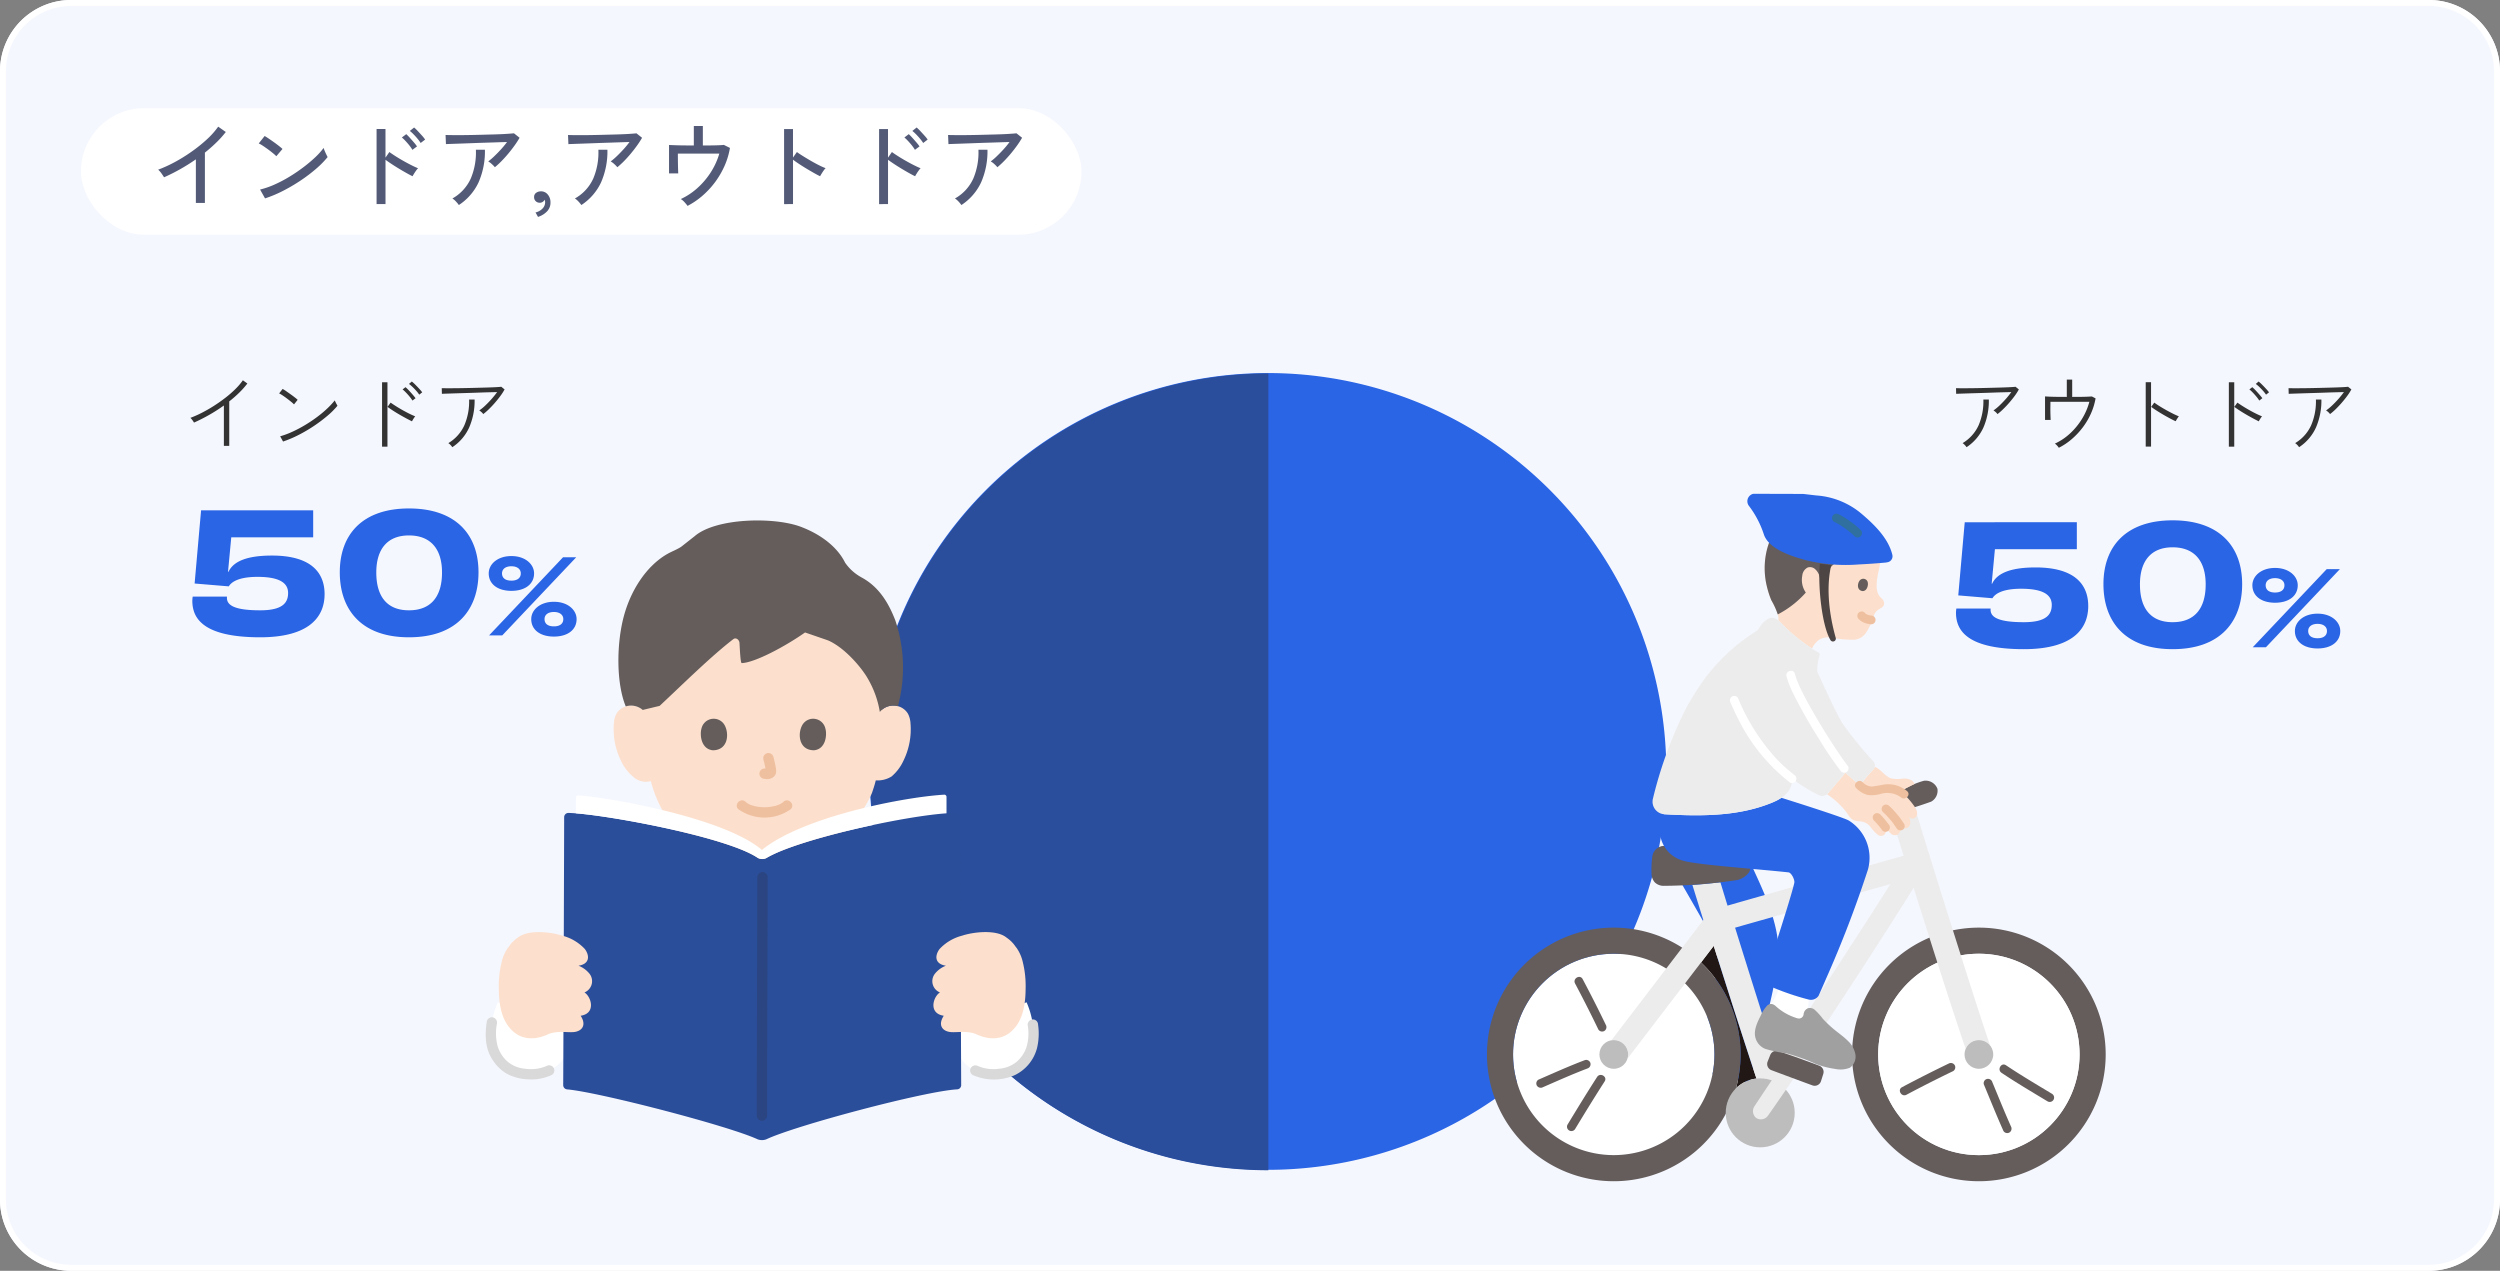
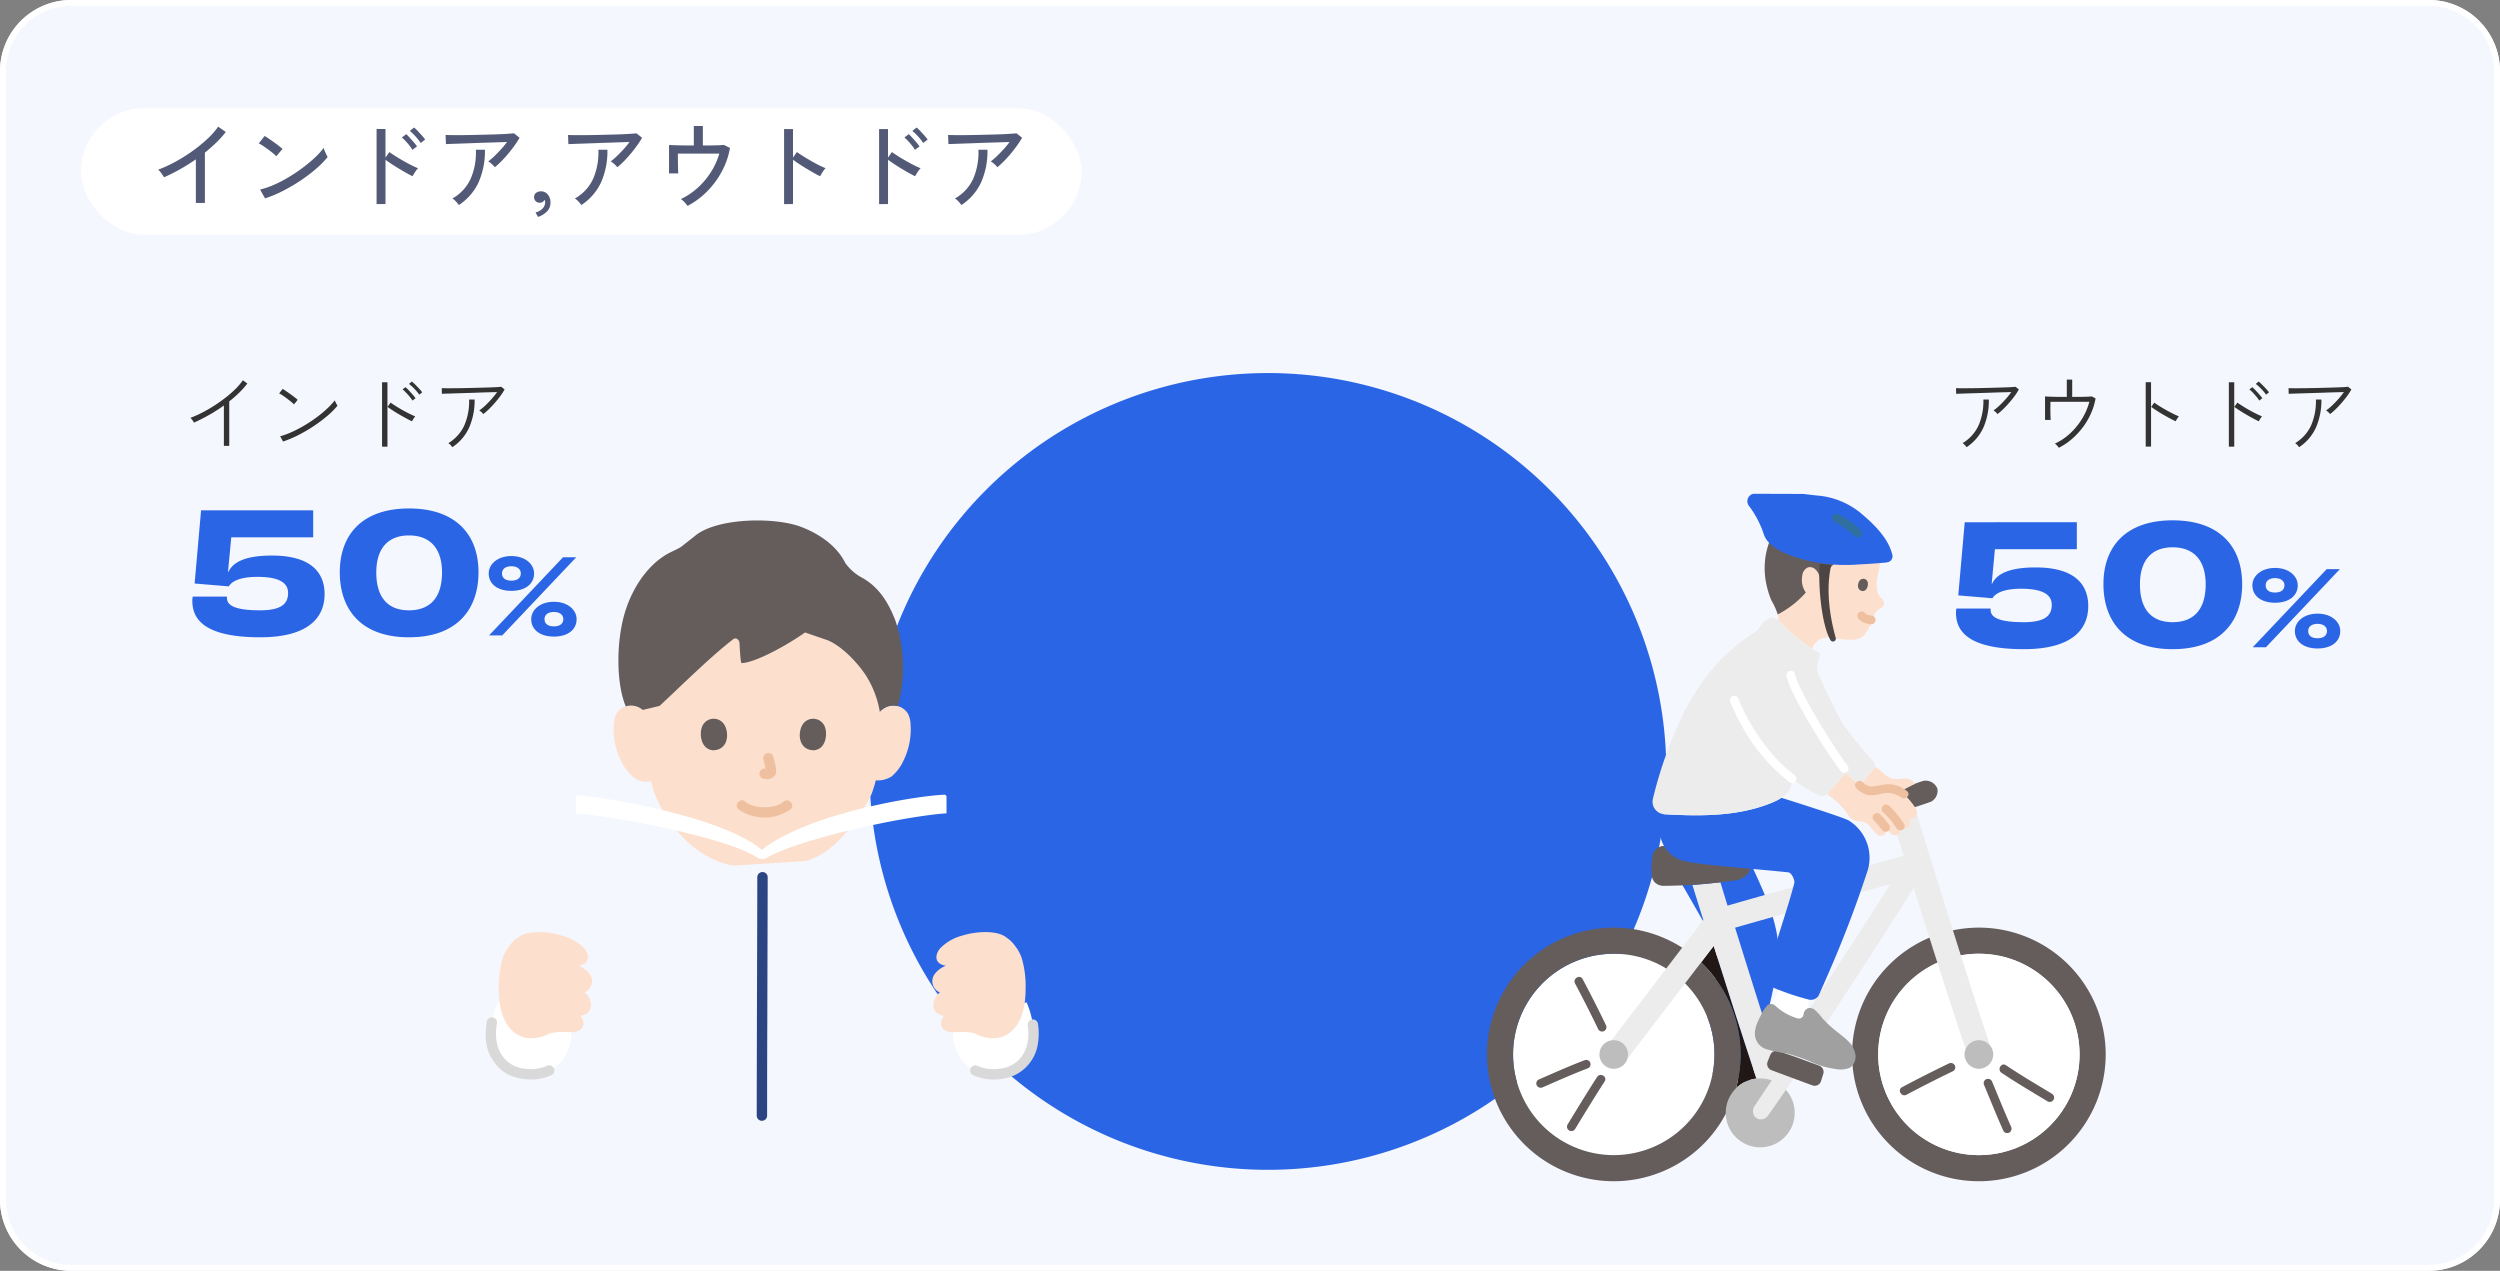
<svg xmlns="http://www.w3.org/2000/svg" width="421" height="214" viewBox="0 0 421 214">
  <rect x="0" y="0" width="421" height="214" fill="#808080" stroke="none" />
  <g transform="translate(-695 -1766)">
    <path d="M12,0H409a12,12,0,0,1,12,12V202a12,12,0,0,1-12,12H12A12,12,0,0,1,0,202V12A12,12,0,0,1,12,0Z" transform="translate(695 1766)" fill="#f5f7ff" />
    <path d="M12,1A11,11,0,0,0,1,12V202a11,11,0,0,0,11,11H409a11,11,0,0,0,11-11V12A11,11,0,0,0,409,1H12m0-1H409a12,12,0,0,1,12,12V202a12,12,0,0,1-12,12H12A12,12,0,0,1,0,202V12A12,12,0,0,1,12,0Z" transform="translate(695 1766)" fill="#fff" />
    <g transform="translate(442 731)">
      <g transform="translate(-99 -50)">
        <rect width="168.488" height="21.312" rx="10.656" transform="translate(365.632 1103.216)" fill="#fff" />
        <path d="M7.984.176V-7.168q-1.312.912-2.68,1.68T2.624-4.144q-.16-.272-.44-.664a3.216,3.216,0,0,0-.552-.616A22.2,22.2,0,0,0,4.448-6.712,27.519,27.519,0,0,0,7.32-8.5,24.706,24.706,0,0,0,9.872-10.56a13.182,13.182,0,0,0,1.872-2.112l1.28.9A16.592,16.592,0,0,1,11.432-10q-.9.88-1.928,1.7V.176ZM19.632-.592,18.8-2.08A13.957,13.957,0,0,0,21.184-2.9a22.311,22.311,0,0,0,2.472-1.288A27.655,27.655,0,0,0,26-5.768a24.032,24.032,0,0,0,2.024-1.688A12.116,12.116,0,0,0,29.5-9.088a4.522,4.522,0,0,0,.176.488q.128.312.272.608t.224.44a15.366,15.366,0,0,1-1.952,1.984,26.47,26.47,0,0,1-2.608,1.976,29.233,29.233,0,0,1-2.96,1.736A20.523,20.523,0,0,1,19.632-.592Zm1.9-7.1a5.907,5.907,0,0,0-.552-.5q-.376-.312-.824-.64t-.872-.608a5.175,5.175,0,0,0-.712-.408l.992-1.248q.288.16.712.448t.872.608q.448.32.832.624t.592.5ZM38.416.368v-12.64h1.5v4.816l.656-.944q.384.288,1,.68t1.32.792q.7.4,1.368.736t1.144.528a2.393,2.393,0,0,0-.32.376q-.192.264-.36.536t-.248.432q-.432-.208-1.032-.544T42.184-5.6q-.664-.4-1.256-.792t-1.008-.7V.368ZM45.84-9.92a6.422,6.422,0,0,0-.528-.72q-.32-.384-.664-.736a6.4,6.4,0,0,0-.632-.576l.72-.576a6.575,6.575,0,0,1,.616.592q.36.384.712.776a5.631,5.631,0,0,1,.528.664ZM44.448-8.768a5.853,5.853,0,0,0-.5-.728q-.312-.392-.648-.752a7.013,7.013,0,0,0-.624-.6l.736-.56a7.071,7.071,0,0,1,.592.6q.352.392.7.792a6.531,6.531,0,0,1,.52.672ZM58.336-5.84a4.518,4.518,0,0,0-.512-.528,3.121,3.121,0,0,0-.608-.448,10.67,10.67,0,0,0,1.048-.9q.568-.544,1.128-1.16a14.593,14.593,0,0,0,.992-1.208q-.688.016-1.624.048t-1.984.064q-1.048.032-2.088.072t-1.96.072l-1.608.056q-.688.024-1.024.04l-.064-1.536q.48.016,1.4.024t2.08-.008q1.16-.016,2.392-.048l2.368-.064q1.136-.032,2.008-.088t1.272-.1l.944.752a15.04,15.04,0,0,1-.832,1.288q-.5.7-1.072,1.384t-1.16,1.28A13.684,13.684,0,0,1,58.336-5.84ZM52.272.528a4.9,4.9,0,0,0-.48-.584,2.987,2.987,0,0,0-.608-.52,7.282,7.282,0,0,0,3.1-3.376,11.254,11.254,0,0,0,.856-4.832h1.52a12.97,12.97,0,0,1-1.072,5.5A9.217,9.217,0,0,1,52.272.528Zm13.328,2-.416-.752a2.343,2.343,0,0,0,1.184-.664A1.5,1.5,0,0,0,66.8.08a1.158,1.158,0,0,0-.08-.448A.925.925,0,0,1,66.384,0a.872.872,0,0,1-.48.144.972.972,0,0,1-.68-.256.906.906,0,0,1-.28-.7.83.83,0,0,1,.32-.7,1.3,1.3,0,0,1,.768-.264,1.433,1.433,0,0,1,1.184.5A2,2,0,0,1,67.7.112,2.083,2.083,0,0,1,67.12,1.6,3.671,3.671,0,0,1,65.6,2.528ZM78.96-5.84a4.518,4.518,0,0,0-.512-.528,3.121,3.121,0,0,0-.608-.448,10.671,10.671,0,0,0,1.048-.9q.568-.544,1.128-1.16a14.593,14.593,0,0,0,.992-1.208q-.688.016-1.624.048T77.4-9.968q-1.048.032-2.088.072t-1.96.072l-1.608.056q-.688.024-1.024.04l-.064-1.536q.48.016,1.4.024t2.08-.008q1.16-.016,2.392-.048L78.9-11.36q1.136-.032,2.008-.088t1.272-.1l.944.752a15.041,15.041,0,0,1-.832,1.288q-.5.7-1.072,1.384t-1.16,1.28A13.685,13.685,0,0,1,78.96-5.84ZM72.9.528a4.9,4.9,0,0,0-.48-.584,2.987,2.987,0,0,0-.608-.52,7.282,7.282,0,0,0,3.1-3.376,11.254,11.254,0,0,0,.856-4.832h1.52a12.97,12.97,0,0,1-1.072,5.5A9.217,9.217,0,0,1,72.9.528ZM90.784.672a6.71,6.71,0,0,0-.512-.624,2.693,2.693,0,0,0-.624-.528,11.238,11.238,0,0,0,2.808-1.864A12.9,12.9,0,0,0,94.7-4.992a12.047,12.047,0,0,0,1.432-3.136H89.152q0,.528.008,1.208t.024,1.272q.016.592.032.848H87.664V-9.584l1.04.04q.656.024,1.464.032T91.84-9.5v-3.28h1.52V-9.5q1.184,0,2.16-.024T96.9-9.6l1.024.512a12.644,12.644,0,0,1-.928,3.064,14.331,14.331,0,0,1-1.608,2.736,14.185,14.185,0,0,1-2.128,2.28A12.974,12.974,0,0,1,90.784.672Zm16.256-.3v-12.64h1.5v4.8L109.2-8.4q.384.288,1,.672t1.32.792q.7.408,1.368.744a11,11,0,0,0,1.144.512,2.289,2.289,0,0,0-.32.384q-.192.272-.36.544t-.248.432q-.432-.208-1.04-.552t-1.272-.744q-.664-.4-1.256-.792t-.992-.7V.368Zm16,0v-12.64h1.5v4.816L125.2-8.4q.384.288,1,.68t1.32.792q.7.4,1.368.736t1.144.528a2.394,2.394,0,0,0-.32.376q-.192.264-.36.536t-.248.432q-.432-.208-1.032-.544T126.808-5.6q-.664-.4-1.256-.792t-1.008-.7V.368ZM130.464-9.92a6.422,6.422,0,0,0-.528-.72q-.32-.384-.664-.736a6.4,6.4,0,0,0-.632-.576l.72-.576a6.575,6.575,0,0,1,.616.592q.36.384.712.776a5.631,5.631,0,0,1,.528.664Zm-1.392,1.152a5.853,5.853,0,0,0-.5-.728q-.312-.392-.648-.752a7.013,7.013,0,0,0-.624-.6l.736-.56a7.07,7.07,0,0,1,.592.6q.352.392.7.792a6.531,6.531,0,0,1,.52.672ZM142.96-5.84a4.517,4.517,0,0,0-.512-.528,3.121,3.121,0,0,0-.608-.448,10.672,10.672,0,0,0,1.048-.9q.568-.544,1.128-1.16a14.6,14.6,0,0,0,.992-1.208q-.688.016-1.624.048t-1.984.064q-1.048.032-2.088.072t-1.96.072l-1.608.056q-.688.024-1.024.04l-.064-1.536q.48.016,1.4.024t2.08-.008q1.16-.016,2.392-.048l2.368-.064q1.136-.032,2.008-.088t1.272-.1l.944.752a15.037,15.037,0,0,1-.832,1.288q-.5.7-1.072,1.384t-1.16,1.28A13.688,13.688,0,0,1,142.96-5.84ZM136.9.528a4.9,4.9,0,0,0-.48-.584,2.987,2.987,0,0,0-.608-.52,7.282,7.282,0,0,0,3.1-3.376,11.254,11.254,0,0,0,.856-4.832h1.52a12.97,12.97,0,0,1-1.072,5.5A9.217,9.217,0,0,1,136.9.528Z" transform="translate(377 1119)" fill="#525a77" />
      </g>
    </g>
    <path d="M63.684,0A67.088,67.088,0,1,1-3.4,67.089,67.088,67.088,0,0,1,63.684,0Z" transform="translate(844.832 1828.823)" fill="#2a65e5" />
-     <path d="M0,67.089A67.089,67.089,0,0,1,67.089,0V134.176A67.088,67.088,0,0,1,0,67.089Z" transform="translate(841.5 1828.896)" fill="#2a4e9b" />
    <g transform="translate(387.5 960)">
      <path d="M7.2.084v-6.8a27.381,27.381,0,0,1-2.5,1.6Q3.4-4.382,2.17-3.836A3.714,3.714,0,0,0,1.9-4.249a2.577,2.577,0,0,0-.336-.385,17.9,17.9,0,0,0,1.925-.854Q4.508-6.006,5.516-6.65T7.455-8.015a18.4,18.4,0,0,0,1.687-1.47,10.582,10.582,0,0,0,1.26-1.477l.756.546A14.859,14.859,0,0,1,9.779-8.869,19.651,19.651,0,0,1,8.106-7.406V.084Zm9.968-.728-.49-.882a14.3,14.3,0,0,0,2.065-.77,21.545,21.545,0,0,0,2.121-1.12q1.05-.63,2-1.337a18.941,18.941,0,0,0,1.722-1.435,13.042,13.042,0,0,0,1.288-1.386q.028.07.119.266t.2.385a2.824,2.824,0,0,1,.133.259A13.146,13.146,0,0,1,24.626-4.97a24.649,24.649,0,0,1-2.282,1.715,25.062,25.062,0,0,1-2.583,1.512A19.077,19.077,0,0,1,17.164-.644ZM19.012-6.9a4.794,4.794,0,0,0-.462-.42q-.322-.266-.714-.56t-.749-.532a4.053,4.053,0,0,0-.581-.336l.588-.756a6.273,6.273,0,0,1,.6.378q.364.252.756.532t.714.532a5.506,5.506,0,0,1,.462.392ZM33.838.224v-10.85h.91V.224Zm5.04-4.27q-.406-.2-.966-.5T36.75-5.194q-.6-.35-1.127-.693t-.861-.595L35.28-7.2q.35.252.868.581t1.113.665q.595.336,1.162.616t1,.448a1.841,1.841,0,0,0-.175.231q-.119.175-.224.35T38.878-4.046Zm.084-3.5a6.084,6.084,0,0,0-.476-.651q-.294-.357-.609-.686a5.8,5.8,0,0,0-.581-.539l.49-.378a6.408,6.408,0,0,1,.567.546q.329.35.644.714t.483.6ZM40.1-8.54a5.607,5.607,0,0,0-.49-.63q-.308-.35-.637-.665a6.214,6.214,0,0,0-.6-.511l.476-.406a6.167,6.167,0,0,1,.581.525q.343.343.672.7a6.262,6.262,0,0,1,.5.595Zm10.78,3.276a1.7,1.7,0,0,0-.3-.336,2.339,2.339,0,0,0-.371-.28,8.211,8.211,0,0,0,1.029-.847q.553-.525,1.078-1.12a13.821,13.821,0,0,0,.9-1.127l-1.365.035q-.819.021-1.771.056T48.16-8.82l-1.834.056-1.5.049q-.63.021-.91.035l-.028-.952q.392.014,1.19.014t1.827-.014q1.029-.014,2.128-.042l2.1-.056q1-.028,1.743-.063t1.036-.077l.56.448a8.776,8.776,0,0,1-.693,1.085q-.427.581-.931,1.162T51.835-6.1A10.028,10.028,0,0,1,50.876-5.264ZM45.668.308a2.585,2.585,0,0,0-.287-.357A2.037,2.037,0,0,0,45-.378a6.751,6.751,0,0,0,2.7-3.01,10.232,10.232,0,0,0,.8-4.326h.924A11.29,11.29,0,0,1,48.5-2.989,7.844,7.844,0,0,1,45.668.308Z" transform="translate(338 881)" fill="#333" />
      <path d="M13.312.32c8.16,0,10.848-3.36,10.848-7.264,0-3.52-2.144-6.5-8.864-6.5-4.32,0-6.528,1.024-7.328,2.752L7.9-10.72l.544-5.792H22.24v-4.544H3.36L2.272-8.736l5.76.48c.352-.608,1.44-1.6,4.832-1.6,3.872,0,5.152,1.12,5.152,2.72,0,1.76-1.088,2.912-4.7,2.912-4.192,0-5.6-.8-5.6-2.08v-.224H1.952a4.793,4.793,0,0,0-.064.7C1.888-3.008,3.52.32,13.312.32Zm25.056,0C46.592.32,50.08-4.512,50.08-10.624c0-6.432-3.9-10.752-11.712-10.752-7.776,0-11.648,4.32-11.648,10.752C26.72-4.512,30.176.32,38.368.32Zm0-4.544c-3.776,0-5.5-2.432-5.5-6.368,0-4,1.92-6.24,5.5-6.24,3.616,0,5.568,2.24,5.568,6.24C43.936-6.656,42.176-4.224,38.368-4.224ZM55.62-7.5c2.34,0,3.82-1.16,3.82-2.94,0-1.52-1.46-2.92-3.82-2.92-2.38,0-3.82,1.4-3.82,2.92C51.8-8.66,53.28-7.5,55.62-7.5ZM51.86,0h2.22L66.54-13.16H64.32Zm3.76-9.22c-1.06,0-1.58-.48-1.58-1.22,0-.72.58-1.2,1.58-1.2.98,0,1.58.48,1.58,1.2C57.2-9.7,56.66-9.22,55.62-9.22ZM62.78.2C65.12.2,66.6-.96,66.6-2.74c0-1.52-1.46-2.92-3.82-2.92-2.38,0-3.82,1.4-3.82,2.92C58.96-.96,60.44.2,62.78.2Zm0-1.72c-1.06,0-1.58-.48-1.58-1.22,0-.72.58-1.2,1.58-1.2.98,0,1.58.48,1.58,1.2C64.36-2,63.82-1.52,62.78-1.52Z" transform="translate(338 913)" fill="#2a65e5" />
    </g>
    <g transform="translate(684.5 960)">
      <path d="M8.876-5.264a1.7,1.7,0,0,0-.3-.336A2.339,2.339,0,0,0,8.2-5.88a8.211,8.211,0,0,0,1.029-.847q.553-.525,1.078-1.12a13.82,13.82,0,0,0,.9-1.127l-1.365.035q-.819.021-1.771.056T6.16-8.82l-1.834.056-1.5.049q-.63.021-.91.035L1.89-9.632q.392.014,1.19.014t1.827-.014q1.029-.014,2.128-.042l2.1-.056q1-.028,1.743-.063t1.036-.077l.56.448a8.776,8.776,0,0,1-.693,1.085q-.427.581-.931,1.162T9.835-6.1A10.029,10.029,0,0,1,8.876-5.264ZM3.668.308a2.585,2.585,0,0,0-.287-.357A2.037,2.037,0,0,0,3-.378a6.751,6.751,0,0,0,2.7-3.01,10.232,10.232,0,0,0,.8-4.326H7.42A11.29,11.29,0,0,1,6.5-2.989,7.844,7.844,0,0,1,3.668.308Zm15.54.1a2.938,2.938,0,0,0-.294-.371,1.791,1.791,0,0,0-.378-.329A9.663,9.663,0,0,0,21.1-2.009a11.413,11.413,0,0,0,2.016-2.464,10.777,10.777,0,0,0,1.232-2.863H17.794q0,.322-.007.763t0,.9q.007.455.021.833t.028.56h-.952V-8.246q.336.028.9.049t1.288.028q.721.007,1.477.007v-2.912h.91v2.912q.756,0,1.428-.007T24.059-8.2q.5-.021.721-.035l.616.322a10.953,10.953,0,0,1-.8,2.59,11.866,11.866,0,0,1-1.386,2.331,12.612,12.612,0,0,1-1.841,1.953A10.651,10.651,0,0,1,19.208.406Zm14.63-.2V-10.64h.9V.21Zm5.04-4.27q-.406-.182-.966-.483T36.75-5.194q-.6-.35-1.127-.693t-.861-.595L35.28-7.2q.336.252.861.581t1.113.658q.588.329,1.162.616t1.008.455a1.841,1.841,0,0,0-.175.231q-.119.175-.224.35ZM47.838.224v-10.85h.91V.224Zm5.04-4.27q-.406-.2-.966-.5T50.75-5.194q-.6-.35-1.127-.693t-.861-.595L49.28-7.2q.35.252.868.581t1.113.665q.595.336,1.162.616t1,.448a1.841,1.841,0,0,0-.175.231q-.119.175-.224.35T52.878-4.046Zm.084-3.5a6.084,6.084,0,0,0-.476-.651q-.294-.357-.609-.686a5.8,5.8,0,0,0-.581-.539l.49-.378a6.408,6.408,0,0,1,.567.546q.329.35.644.714t.483.6ZM54.1-8.54a5.607,5.607,0,0,0-.49-.63q-.308-.35-.637-.665a6.214,6.214,0,0,0-.6-.511l.476-.406a6.167,6.167,0,0,1,.581.525q.343.343.672.7a6.262,6.262,0,0,1,.5.595Zm10.78,3.276a1.7,1.7,0,0,0-.3-.336,2.339,2.339,0,0,0-.371-.28,8.212,8.212,0,0,0,1.029-.847q.553-.525,1.078-1.12a13.82,13.82,0,0,0,.9-1.127l-1.365.035q-.819.021-1.771.056T62.16-8.82l-1.834.056-1.5.049q-.63.021-.91.035l-.028-.952q.392.014,1.19.014t1.827-.014q1.029-.014,2.128-.042l2.1-.056q1-.028,1.743-.063t1.036-.077l.56.448a8.775,8.775,0,0,1-.693,1.085q-.427.581-.931,1.162T65.835-6.1A10.029,10.029,0,0,1,64.876-5.264ZM59.668.308a2.585,2.585,0,0,0-.287-.357A2.037,2.037,0,0,0,59-.378a6.751,6.751,0,0,0,2.7-3.01,10.232,10.232,0,0,0,.8-4.326h.924A11.29,11.29,0,0,1,62.5-2.989,7.844,7.844,0,0,1,59.668.308Z" transform="translate(338 881)" fill="#333" />
      <path d="M13.312.32c8.16,0,10.848-3.36,10.848-7.264,0-3.52-2.144-6.5-8.864-6.5-4.32,0-6.528,1.024-7.328,2.752L7.9-10.72l.544-5.792H22.24v-4.544H3.36L2.272-8.736l5.76.48c.352-.608,1.44-1.6,4.832-1.6,3.872,0,5.152,1.12,5.152,2.72,0,1.76-1.088,2.912-4.7,2.912-4.192,0-5.6-.8-5.6-2.08v-.224H1.952a4.793,4.793,0,0,0-.064.7C1.888-3.008,3.52.32,13.312.32Zm25.056,0C46.592.32,50.08-4.512,50.08-10.624c0-6.432-3.9-10.752-11.712-10.752-7.776,0-11.648,4.32-11.648,10.752C26.72-4.512,30.176.32,38.368.32Zm0-4.544c-3.776,0-5.5-2.432-5.5-6.368,0-4,1.92-6.24,5.5-6.24,3.616,0,5.568,2.24,5.568,6.24C43.936-6.656,42.176-4.224,38.368-4.224ZM55.62-7.5c2.34,0,3.82-1.16,3.82-2.94,0-1.52-1.46-2.92-3.82-2.92-2.38,0-3.82,1.4-3.82,2.92C51.8-8.66,53.28-7.5,55.62-7.5ZM51.86,0h2.22L66.54-13.16H64.32Zm3.76-9.22c-1.06,0-1.58-.48-1.58-1.22,0-.72.58-1.2,1.58-1.2.98,0,1.58.48,1.58,1.2C57.2-9.7,56.66-9.22,55.62-9.22ZM62.78.2C65.12.2,66.6-.96,66.6-2.74c0-1.52-1.46-2.92-3.82-2.92-2.38,0-3.82,1.4-3.82,2.92C58.96-.96,60.44.2,62.78.2Zm0-1.72c-1.06,0-1.58-.48-1.58-1.22,0-.72.58-1.2,1.58-1.2.98,0,1.58.48,1.58,1.2C64.36-2,63.82-1.52,62.78-1.52Z" transform="translate(338 915)" fill="#2a65e5" />
    </g>
    <g transform="translate(776.796 1853.646)">
      <g transform="translate(-0.001 -0.001)">
        <path d="M104.227,55.941a3,3,0,0,1,2.4-.7,2.829,2.829,0,0,1,2.034,1.352,4.017,4.017,0,0,1,.419,1.611,12,12,0,0,1-1.221,6.357,7.619,7.619,0,0,1-1.972,2.588,4.467,4.467,0,0,1-2.656.654c-.212.889-.49,1.663-.615,2.042-.775,2.1-5.593,10.283-11.3,11.552l-11.946.766c-3.753-.532-7.2-2.922-10.042-6.326a20.556,20.556,0,0,1-3.976-7.909l-.224.056a3.18,3.18,0,0,1-2.805-.835,7.625,7.625,0,0,1-1.972-2.588,12,12,0,0,1-1.223-6.36,4,4,0,0,1,.419-1.61,2.831,2.831,0,0,1,2.036-1.353,3,3,0,0,1,2.4.7s-.019-18.123,19.963-18.123c22.142,0,20.281,18.122,20.281,18.122Z" transform="translate(-37.546 -24.033)" fill="#fce0cd" />
        <path d="M102.313,9.63c3.088,1.693,4.613,4.626,5.608,7.171a25.057,25.057,0,0,1,.581,13.96l-.133.517a2.776,2.776,0,0,0-.332-.07,2.928,2.928,0,0,0-2.714,1.04,16.43,16.43,0,0,0-2.167-5.856c-1.036-1.731-3.794-5.013-6.585-6.206l-3.845-1.327c-3.12,2.221-8.433,5.1-10.666,5.161-.2.006-.3-2.07-.372-3.385-.029-.561-.607-.977-1.026-.657-3.755,2.868-8.878,7.948-12.422,11.245l-2.85.685a3,3,0,0,0-2.4-.7,2.758,2.758,0,0,0-.455.108c-1.618-3.928-1.564-10.535-.335-15.147,1.144-4.3,3.728-8.476,7.382-10.554.679-.386,1.661-.756,2.307-1.2l2.24-1.762C77.719-.45,87.568-.634,92.057,1.08,95.524,2.4,98.21,4.54,99.482,7.124h0a8.009,8.009,0,0,0,2.674,2.418l.157.088Z" transform="translate(-38.953 0.001)" fill="#645d5c" />
        <g transform="translate(36.222 33.395)">
          <path d="M116.22,130.772a7.6,7.6,0,0,0,8.838,0c.806-.789-.432-2.026-1.237-1.237-.036.036-.221.192-.116.109s-.14.094-.2.128c-.1.061-.2.116-.3.168-.069.035-.14.068-.211.1.117-.051-.015,0-.066.023a6.691,6.691,0,0,1-2.291.378,6.534,6.534,0,0,1-2.251-.363c-.007,0-.264-.107-.107-.038-.06-.026-.118-.054-.177-.082-.115-.057-.227-.118-.336-.185-.084-.052-.162-.109-.243-.165.221.151-.014-.019-.067-.072-.805-.788-2.044.448-1.237,1.237h0Z" transform="translate(-109.91 -115.549)" fill="#efc0a0" />
          <path d="M127.114,108.534a18.146,18.146,0,0,1,.428,1.957l-.031-.233a1.2,1.2,0,0,1,.007.27l.031-.233a.664.664,0,0,1-.03.121l.088-.209a.45.45,0,0,1-.043.078l.137-.177a.417.417,0,0,1-.064.063l.177-.137a1.259,1.259,0,0,1-.155.082l.209-.088a1.125,1.125,0,0,1-.261.076l.233-.031a1.043,1.043,0,0,1-.245,0l.233.031c-.093-.013-.183-.035-.276-.048a.968.968,0,0,0-.674.088.875.875,0,0,0-.314,1.2.838.838,0,0,0,.523.4c.2.027.392.078.595.087a1.878,1.878,0,0,0,.862-.2,1.216,1.216,0,0,0,.682-.8,2.071,2.071,0,0,0-.009-.881c-.106-.631-.252-1.255-.414-1.874a.875.875,0,1,0-1.687.465h0Z" transform="translate(-116.575 -101.658)" fill="#efc0a0" />
          <path d="M99.491,93.206c-.327,1.062-.114,3.505,1.9,3.713,2.659-.016,2.8-2.97,1.906-4.359A2.106,2.106,0,0,0,99.491,93.206Z" transform="translate(-99.366 -91.61)" fill="#645d5c" />
          <path d="M149.381,93.206c.327,1.062.114,3.505-1.9,3.713-2.659-.016-2.8-2.97-1.906-4.359A2.106,2.106,0,0,1,149.381,93.206Z" transform="translate(-128.417 -91.61)" fill="#645d5c" />
        </g>
        <path d="M15.8,227.538c.5,1.6-1.114,4.632-1.942,5.352a6.541,6.541,0,0,1-4.55,1.805,6.649,6.649,0,0,1-5.166-1.874A6.575,6.575,0,0,1,2.309,228.5,14.148,14.148,0,0,1,3.5,222.575l12.3,4.963Z" transform="translate(-1.456 -141.439)" fill="#fff" />
        <path d="M10.241,237.726a6.673,6.673,0,0,1-3.673.451,5.158,5.158,0,0,1-3.129-1.408,5.762,5.762,0,0,1-1.433-2.377,8.588,8.588,0,0,1-.127-3.762.9.9,0,0,0-.611-1.076.881.881,0,0,0-1.076.611c-.35,2.228-.332,4.635.993,6.571a7.088,7.088,0,0,0,2.349,2.29,8.3,8.3,0,0,0,3.425.938,8.229,8.229,0,0,0,4.165-.727.883.883,0,0,0,.314-1.2.894.894,0,0,0-1.2-.314h0Z" transform="translate(0.001 -145.857)" fill="#d9d9d9" />
        <path d="M228.237,222.575a14.148,14.148,0,0,1,1.187,5.923,6.573,6.573,0,0,1-1.832,4.323,6.649,6.649,0,0,1-5.166,1.874,6.542,6.542,0,0,1-4.55-1.805c-.829-.719-2.442-3.755-1.942-5.352l12.3-4.963Z" transform="translate(-137.159 -141.439)" fill="#fff" />
        <path d="M224.244,239.87a8.76,8.76,0,0,0,7.032.039,7.013,7.013,0,0,0,3.814-4.663,10.593,10.593,0,0,0,.12-4.1.88.88,0,0,0-1.076-.611.9.9,0,0,0-.611,1.076,8.081,8.081,0,0,1-.231,3.574,5.757,5.757,0,0,1-1.477,2.3,5.219,5.219,0,0,1-3.035,1.312,6.682,6.682,0,0,1-3.651-.441.9.9,0,0,0-1.2.314.883.883,0,0,0,.314,1.2Z" transform="translate(-142.229 -146.479)" fill="#d9d9d9" />
        <g transform="translate(13.048 46.178)">
-           <path d="M68.508,142.649c-5.318-3.566-26.288-7.412-31.821-7.537a.715.715,0,0,0-.733.715c-.012,6.588-.123,38.745-.161,45.126a.723.723,0,0,0,.649.714c5.2.432,27.121,6.11,32.076,8.4a2.027,2.027,0,0,0,1.507-.005c4.941-2.329,26.716-8.117,32.126-8.4a.716.716,0,0,0,.665-.712c-.038-6.4-.148-38.566-.161-45.13a.7.7,0,0,0-.7-.7c-6.288-.046-26.342,4.234-31.94,7.583a1.542,1.542,0,0,1-1.509-.05Z" transform="translate(-35.793 -132.037)" fill="#2b4e9b" />
          <path d="M42.026,126.805c4.309.218,24.41,3.607,30.935,9.177,6.948-5.621,23.841-8.9,30.684-9.305a.372.372,0,0,1,.4.372v2.766c-7.569.525-25.144,4.424-30.323,7.525a1.512,1.512,0,0,1-1.489-.039c-4.954-3.343-23.7-6.937-30.609-7.482V129.8c0-.762.011-2.011.017-2.633a.368.368,0,0,1,.389-.363Z" transform="translate(-39.496 -126.676)" fill="#fff" />
          <path d="M125.288,163.347c0,4.574-.019,9.149-.032,13.723q-.027,9.414-.052,18.828-.009,3.794-.012,7.588a.875.875,0,0,0,1.75,0q0-7.8.032-15.6.025-9.15.052-18.3.008-3.12.012-6.24a.875.875,0,0,0-1.75,0Z" transform="translate(-92.603 -149.442)" fill="#2a4581" />
        </g>
        <path d="M7.717,192.633a5.6,5.6,0,0,1,1.534-1.543c1.74-1.423,5.638-.944,7.482-.329a7.851,7.851,0,0,1,3.814,2.264c.786,1.085.859,2.483-1.081,2.8a4.355,4.355,0,0,1,1.918,1.435,2.038,2.038,0,0,1-.915,3.061c1.173.749,1.968,3.543-.644,3.926.905,1.393.425,2.387-.781,2.688-1.047.262-2.763-.254-4.526.35-2.2,1.081-4.2.961-5.625-.052-2.212-1.578-2.831-4.432-2.848-7.475a16.765,16.765,0,0,1,.46-4.493,6.905,6.905,0,0,1,1.024-2.394c.058-.072.12-.152.186-.236Z" transform="translate(-3.841 -120.841)" fill="#fce0cd" />
        <path d="M220.372,192.633a5.6,5.6,0,0,0-1.534-1.543c-1.74-1.423-5.638-.944-7.482-.329a7.851,7.851,0,0,0-3.814,2.264c-.786,1.085-.859,2.483,1.081,2.8a4.356,4.356,0,0,0-1.918,1.435,2.038,2.038,0,0,0,.915,3.061c-1.173.749-1.968,3.543.645,3.926-.905,1.393-.425,2.387.781,2.688,1.047.262,2.763-.254,4.526.35,2.2,1.081,4.2.961,5.625-.052,2.212-1.578,2.831-4.432,2.848-7.475a16.765,16.765,0,0,0-.46-4.493,6.905,6.905,0,0,0-1.024-2.394c-.058-.072-.12-.152-.186-.236Z" transform="translate(-131.128 -120.841)" fill="#fce0cd" />
      </g>
    </g>
    <g transform="translate(945.404 1849.161)">
      <path d="M193.872,194.84c2.307,5.251,5.694,11.4,5.225,17.285a68.087,68.087,0,0,1-1.984,9.925c-.808,3.449-1.693,6.88-2.613,10.3a.809.809,0,0,1-.976.615c-1.678-.439-6.011-1.385-7.686-1.751a.769.769,0,0,1-.614-.88c.859-4.036,3.942-15.347,3.634-18.523-.206-2.12-1.34-3.989-2.358-5.808-2.366-4.225-4.87-8.373-7.143-12.649" transform="translate(-150.055 -133.947)" fill="#2a65e5" />
      <path d="M194.307,250.209c2.585,8.139,4.712,14.749,6.424,19.89a5.787,5.787,0,0,0-3.45,1.64,21.38,21.38,0,0,0-5.885-21.194l2.133-2.792.779,2.456Z" transform="translate(-155.344 -171.631)" fill="#211715" />
      <ellipse cx="16.956" cy="16.956" rx="16.956" ry="16.956" transform="translate(4.397 77.449)" fill="#fff" />
      <path d="M221.468,237.76a21.354,21.354,0,1,1-21.354,21.354,21.354,21.354,0,0,1,21.354-21.354Zm0,38.31a16.956,16.956,0,1,0-16.956-16.956A16.956,16.956,0,0,0,221.468,276.07Z" transform="translate(-200.114 -164.709)" fill="#645d5c" />
      <path d="M277.658,273.6q-1.88-3.9-3.914-7.727c-.445-.838.827-1.584,1.274-.744q2.033,3.825,3.914,7.727a.757.757,0,0,1-.265,1.009.744.744,0,0,1-1.009-.265Z" transform="translate(-258.906 -183.411)" fill="#645d5c" />
      <path d="M280.576,319.6c-1.7,2.644-3.346,5.331-4.976,8.02a.738.738,0,0,1-1.274-.744c1.63-2.689,3.273-5.377,4.976-8.02.513-.8,1.789-.057,1.274.744Z" transform="translate(-260.756 -220.655)" fill="#645d5c" />
      <path d="M290.9,311.688c-2.529.959-5.009,2.071-7.488,3.151a.762.762,0,0,1-1.009-.265.743.743,0,0,1,.265-1.009c2.6-1.131,5.193-2.3,7.841-3.3a.743.743,0,0,1,.907.515.754.754,0,0,1-.515.907h0Z" transform="translate(-273.993 -214.913)" fill="#645d5c" />
      <path d="M21.354,237.76A21.354,21.354,0,1,1,0,259.114,21.354,21.354,0,0,1,21.354,237.76Zm0,38.31A16.956,16.956,0,1,0,4.4,259.114,16.956,16.956,0,0,0,21.354,276.07Z" transform="translate(61.485 -164.709)" fill="#645d5c" />
      <ellipse cx="16.956" cy="16.956" rx="16.956" ry="16.956" transform="translate(65.882 77.449)" fill="#fff" />
      <path d="M91.416,313.338q-3.968,1.912-7.857,3.98c-.838.445-1.584-.827-.744-1.274q3.889-2.067,7.857-3.979a.757.757,0,0,1,1.009.265.744.744,0,0,1-.265,1.009Z" transform="translate(-12.915 -216.122)" fill="#645d5c" />
      <path d="M29.331,312.9c2.524,1.695,5.16,3.243,7.762,4.816a.738.738,0,0,1-.744,1.274c-2.6-1.573-5.237-3.121-7.762-4.816-.784-.526-.047-1.8.744-1.274Z" transform="translate(58.068 -216.674)" fill="#645d5c" />
      <path d="M53.079,321.171c1.039,2.5,2.049,5.015,3.151,7.488a.761.761,0,0,1-.265,1.009.743.743,0,0,1-1.009-.265c-1.155-2.589-2.213-5.223-3.3-7.841a.742.742,0,0,1,.515-.907.756.756,0,0,1,.907.515h0Z" transform="translate(32.017 -222.116)" fill="#645d5c" />
      <path d="M63.523,210.773l15.27-19.983c-.632-2.015-1.248-3.993-1.836-5.894,1.68-.124,3.361-.3,4.71-.461.316,1.019.829,2.724,1.2,3.932,8.149-2.334,22.558-6.409,29.652-8.4l-.21-.672c-.673-2.151-1.339-4.286-1.988-6.369,1.345-.339,2.827-.747,4.072-1.117,3.436,11.275,10.336,33.293,12.643,39.942l.059.18a2.417,2.417,0,0,0-4.121.538l-.18-.52c-1.665-4.8-5.067-15.415-8.585-26.589C110.692,191.047,101.2,205.8,95.256,214.5l-3.1,4.359a5.778,5.778,0,0,0-3.783-1.4,5.855,5.855,0,0,0-.63.034c-1.88-5.644-4.263-13.067-7.2-22.344L66.436,213.6l-.409.536a2.423,2.423,0,0,0-2.707-3.1l.2-.267Zm25.248-3.951c.751,2.353,1.379,4.283,1.781,5.438l.624,1.793,2.07-3.1c5.053-7.575,14.288-21.765,17.019-26.189-5.159,1.423-20.008,5.567-26.125,7.319,1.536,4.914,3.282,10.512,4.631,14.742Z" transform="translate(-42.357 -119.022)" fill="#ececec" />
      <path d="M95.981,159.882c.947-.376,1.862-.754,3.092-1.285a13.044,13.044,0,0,1,3.193-1.343,2.128,2.128,0,0,1,2.279,1.35,2.1,2.1,0,0,1-1.051,2.163,67.274,67.274,0,0,1-9.925,2.749,1.364,1.364,0,0,1-1.329-.484,1.245,1.245,0,0,1,.074-1.4,4.477,4.477,0,0,1,1.385-.855c.87-.337,1.584-.615,2.282-.892Z" transform="translate(-28.685 -108.933)" fill="#645d5c" />
      <path d="M209.208,198.707a3.53,3.53,0,0,0,1.849-1.15,1.614,1.614,0,0,0,.316-1.249c-.189-.978-1.261-1.327-2.183-1.529a91.065,91.065,0,0,0-12.087-1.816,2.061,2.061,0,0,0-2.21,1.75,14.848,14.848,0,0,0-.139,2.742,2.317,2.317,0,0,0,.528,1.624,2.116,2.116,0,0,0,1.415.606A86.606,86.606,0,0,0,209.208,198.707Z" transform="translate(-167.04 -133.671)" fill="#645d5c" />
      <ellipse cx="5.81" cy="5.81" rx="5.81" ry="5.81" transform="translate(40.208 98.432)" fill="#bdbdbd" />
      <path d="M175.051,314.495c-1.106,1.565-4.066,6.038-4.417,6.572a1.5,1.5,0,0,0,.326,1.9,1.453,1.453,0,0,0,1.943-.317c.165-.193,3.1-4.455,4.557-6.593" transform="translate(-125.631 -217.867)" fill="#ececec" />
      <path d="M156.5,305.327c2.271.761,5.182,1.808,6.881,2.457a1.112,1.112,0,0,1,.664,1.374c-.123.392-.258.821-.387,1.225a1.111,1.111,0,0,1-1.443.709c-2.1-.769-4.782-1.764-6.9-2.561a1.11,1.11,0,0,1-.64-1.457l.443-1.106a1.111,1.111,0,0,1,1.385-.641Z" transform="translate(-107.407 -211.475)" fill="#645d5c" />
      <ellipse cx="2.418" cy="2.418" rx="2.418" ry="2.418" transform="translate(80.421 91.987)" fill="#bdbdbd" />
      <ellipse cx="2.418" cy="2.418" rx="2.418" ry="2.418" transform="translate(18.936 91.987)" fill="#bdbdbd" />
      <path d="M113.372,151.873a2.554,2.554,0,0,0-1.316-.244,5.985,5.985,0,0,1-1.963-.012c-1.108-.326-1.746-1.555-2.828-1.952a.976.976,0,0,1-.238.44,21.228,21.228,0,0,0-2.243,2.714,3.388,3.388,0,0,0,1.361.841,10.739,10.739,0,0,0,2.894-.313,4.494,4.494,0,0,1,2.382.4c.291-.123.6-.254.926-.4.451-.195,1.027-.522,1.609-.805a1.233,1.233,0,0,0-.585-.667Z" transform="translate(-41.96 -103.68)" fill="#fce0cd" />
      <path d="M169.026,273.476a39.259,39.259,0,0,1-5.089-1.651,7.022,7.022,0,0,1-.61,1.344l-.626,1.042.118.022a1.517,1.517,0,0,1,.658.383,9.29,9.29,0,0,0,3.7,2.045.8.8,0,0,0,.968-.7v-.009a1.214,1.214,0,0,1,.755-1.016l.126-1.456Z" transform="translate(-114.823 -188.307)" fill="#fff" />
      <path d="M147.172,289.632a14.843,14.843,0,0,0,3.453.918,4.236,4.236,0,0,0,2.5-.2,2.3,2.3,0,0,0,.923-2.262,4.1,4.1,0,0,0-1.227-2.224c-.819-.831-1.827-1.482-2.705-2.254a19.971,19.971,0,0,1-1.548-1.5,10.157,10.157,0,0,0-1.42-1.557,1.239,1.239,0,0,0-1.062-.226,1.214,1.214,0,0,0-.755,1.016v.009a.8.8,0,0,1-.968.7,9.292,9.292,0,0,1-3.7-2.045,1.517,1.517,0,0,0-.658-.383.994.994,0,0,0-.819.271,6.058,6.058,0,0,0-1.1,1.723c-.562,1.091-1.25,2.531-.842,3.78a2.786,2.786,0,0,0,1.644,1.783,20.327,20.327,0,0,0,3.543.738,31.828,31.828,0,0,1,4.748,1.7Z" transform="translate(-92.005 -193.707)" fill="#a0a0a0" />
      <path d="M157.433,197.122a190.088,190.088,0,0,0,7.074-18.43,7.38,7.38,0,0,0-3.25-8.266c-1.1-.607-10.694-3.618-10.694-3.618l-.623-.2c-.1.068-.206.133-.312.2a.192.192,0,0,1-.041.024c-.106.065-.214.124-.323.179a11.594,11.594,0,0,1-1.138.514c-4.433,1.767-9.252,2.117-14.058,2.017-.667-.015-1.337-.038-2-.065l-.738-.035c-.488-.025-.972-.049-1.456-.077-.061.173-.109.33-.148.466-1.037,3.633.763,6.667,3.886,7.438,2.717.671,11.93,1.3,17.51,1.9.51.055,1.1,1.282.983,1.782-.677,2.877-3.507,11.334-4.822,15.807a1.324,1.324,0,0,0,.734,1.588,43.677,43.677,0,0,0,6.536,2.246,1.535,1.535,0,0,0,1.642-.649c.391-.879.807-1.824,1.239-2.82Z" transform="translate(-100.349 -115.422)" fill="#2a65e5" />
      <path d="M117.48,160.392a.641.641,0,0,0,.408.028c.968-.251.572-1.423.394-1.689a13.962,13.962,0,0,0-1.978-2.387,4.086,4.086,0,0,0-3.151-.916,10.725,10.725,0,0,1-2.894.313,3.629,3.629,0,0,1-1.453-.921l-2.423-2.151a.754.754,0,0,1-.144.281c-.694.853-1.808,2.145-2.747,3.257a1.187,1.187,0,0,1-.15.149,13.522,13.522,0,0,1,3.326,3.112c.317.481.617,1.038,1.155,1.245a3.433,3.433,0,0,0,.957.2,2.437,2.437,0,0,1,1.767.8,7.28,7.28,0,0,0,1.29,1.432.954.954,0,0,0,1.043.109,1.049,1.049,0,0,0,.209-1.427,8.331,8.331,0,0,0,1.043,1.2,1.035,1.035,0,0,0,1.084.132,1.245,1.245,0,0,0,.42-1.523.917.917,0,0,0,1.177.391c.916-.441.444-1.7.293-1.885a1.322,1.322,0,0,0,.375.246Z" transform="translate(-46.073 -105.761)" fill="#fce0cd" />
      <path d="M163.75,270.989a7.951,7.951,0,0,0-.272,1.584" transform="translate(-109.786 -187.728)" fill="none" />
      <path d="M112.649,174.327c-.211-.309-.416-.621-.634-.925-.045-.063-.1-.124-.139-.189.032.048.092.117.022.029l-.065-.079c-.108-.128-.223-.25-.333-.376a10.284,10.284,0,0,0-1.151-1.2.74.74,0,0,1,0-1.043.757.757,0,0,1,1.043,0,10.724,10.724,0,0,1,1.182,1.233c.244.279.482.556.7.858s.433.629.648.945a.742.742,0,0,1-.265,1.009.756.756,0,0,1-1.009-.265h0Z" transform="translate(-43.67 -118.003)" fill="#efc0a0" />
      <path d="M119.79,177.791c-.1-.141-.206-.281-.313-.419l.115.149a13.088,13.088,0,0,0-1.109-1.264.761.761,0,0,1-.216-.521.737.737,0,0,1,1.259-.521,15.151,15.151,0,0,1,1.537,1.832.743.743,0,0,1,.074.568.738.738,0,0,1-.907.515l-.176-.074a.738.738,0,0,1-.265-.265h0Z" transform="translate(-53.307 -121.235)" fill="#efc0a0" />
      <path d="M122.549,23.143a13.824,13.824,0,0,1-1.014-7.006c.611-4.725,3.331-6.976,5.339-7.76a11.411,11.411,0,0,1,8.659.06c2.467,1,5.584,3.345,5.4,7.735h0a10.572,10.572,0,0,1-.364,2.286c-.262,1.4-.631,3.351.495,4.319a1.326,1.326,0,0,1,.462.723c.154.761-.511.943-.969,1.262a2.173,2.173,0,0,0-.682.8,10.183,10.183,0,0,1-1.468,3.2,2.728,2.728,0,0,1-1.761,1.033,16.965,16.965,0,0,1-3.926-.341,3.266,3.266,0,0,0-1.881.221,2.316,2.316,0,0,0-.441.284,4.173,4.173,0,0,0-1,1.331,29.178,29.178,0,0,1-5.056-4.16,6.4,6.4,0,0,0-.6-.565c.114-1.172-.673-2.393-1.189-3.417Z" transform="translate(-74.667 -5.232)" fill="#fce0cd" />
      <path d="M123.76,20.661a12.906,12.906,0,0,1-.23-4.524c.61-4.724,3.329-6.975,5.338-7.759a11.4,11.4,0,0,1,8.66.059c2.341.944,5.269,3.108,5.4,7.08l-3.174-.076a7.936,7.936,0,0,0-4.372,1.4c-1.144.729-1.814,2.515-2.676,2.48a2.485,2.485,0,0,0-.912-1.51,1.266,1.266,0,0,0-1.114-.174,1.7,1.7,0,0,0-.923,1.408,3.71,3.71,0,0,0,.6,2.813,16.325,16.325,0,0,1-4.724,3.681,12.776,12.776,0,0,0-1.089-2.4,15.386,15.386,0,0,1-.784-2.483Z" transform="translate(-76.661 -5.233)" fill="#645d5c" />
      <path d="M133.42,80.883A32.006,32.006,0,0,1,144.226,69.97a4.357,4.357,0,0,1,1.385-1.693,1.785,1.785,0,0,1,.709-.345c.749-.141,1.4.469,1.918,1.006a29.259,29.259,0,0,0,6.082,4.8.585.585,0,0,1,.243.214.543.543,0,0,1,.005.357A8.238,8.238,0,0,0,154.189,77c.557,1.192,1.72,3.785,2.8,5.985.536,1.086,1.052,2.077,1.467,2.757a66.355,66.355,0,0,0,5.2,6.383,1.011,1.011,0,0,1-.037,1.341,21.229,21.229,0,0,0-2.243,2.714l-.092-.081-2.389-2.12-.036-.032a.722.722,0,0,1-.143.282c-.695.854-1.808,2.146-2.748,3.258a1.232,1.232,0,0,1-1.479.31,26.885,26.885,0,0,1-4.556-2.788,3.189,3.189,0,0,1-.72,2.268,5.024,5.024,0,0,1-1.382,1.152.191.191,0,0,1-.041.024c-.106.065-.214.124-.323.179a11.594,11.594,0,0,1-1.138.514c-4.433,1.767-9.252,2.117-14.058,2.017-.667-.015-1.337-.038-2-.065l-.738-.035c-.362-.018-.723-.037-1.082-.057a2.119,2.119,0,0,1-1.937-2.649,70.683,70.683,0,0,1,5.3-14.657q.745-1.438,1.6-2.821Z" transform="translate(-98.561 -47.046)" fill="#ececec" />
      <path d="M128.462,66.637a3.846,3.846,0,0,1-1.485-.406,2.688,2.688,0,0,1-.461-.322,1.828,1.828,0,0,1-.288-.327.74.74,0,0,1-.074-.568.738.738,0,0,1,.907-.515l.176.074a.738.738,0,0,1,.265.265l.01.013L127.4,64.7a1.176,1.176,0,0,0,.206.2l-.149-.115a2.053,2.053,0,0,0,.452.258l-.176-.074a3.145,3.145,0,0,0,.779.2l-.2-.026c.05.006.1.012.15.016a.791.791,0,0,1,.521.216.737.737,0,0,1,0,1.043.724.724,0,0,1-.521.216h0Z" transform="translate(-63.76 -44.663)" fill="#efc0a0" />
      <path d="M131.986,47.3c.055.431-.172,1.364-.925,1.326-.976-.163-.848-1.316-.434-1.8a.771.771,0,0,1,1.359.475Z" transform="translate(-67.84 -32.25)" fill="#645d5c" />
      <path d="M147.984,38.247c-.367,3.752.344,10.482,1.785,12.878a.49.49,0,0,0,.374.238h0a.484.484,0,0,0,.514-.612c-1.081-3.828-1.665-8.386-.757-12.256l-1.916-.247Z" transform="translate(-91.922 -26.496)" fill="#4d4544" />
      <path d="M125,.017c.488,0,.917,0,1.255,0l2.2.256a13.211,13.211,0,0,1,7.535,3.01c2.165,1.827,4.606,4.164,5.281,7.014a1.024,1.024,0,0,1-.655,1.182,2.925,2.925,0,0,1-.616.11q-2.216.2-4.439.307a28.1,28.1,0,0,1-8.668-.673c-2.364-.631-6.455-1.843-7.28-4.426a16.242,16.242,0,0,0-2.536-4.815A1.286,1.286,0,0,1,117.831,0c1.551,0,4.687,0,7.166.016Z" transform="translate(-72.997 -0.001)" fill="#2a65e5" />
      <path d="M137.365,14.7a9.089,9.089,0,0,0-.787-.707c-.079-.064-.158-.126-.238-.189s.116.088.006,0l-.125-.094q-.252-.188-.51-.368a11.388,11.388,0,0,0-1.765-1.066.74.74,0,0,1-.265-1.009A.759.759,0,0,1,134.691,11a11.5,11.5,0,0,1,1.807,1.1,13.351,13.351,0,0,1,1.91,1.554.737.737,0,1,1-1.043,1.043h0Z" transform="translate(-75.471 -7.562)" fill="#2f70a1" />
      <path d="M179.573,125.347a30.9,30.9,0,0,1-8.667-10.619c-.477-.933-.917-1.883-1.334-2.845a.762.762,0,0,1,.265-1.009.743.743,0,0,1,1.009.265,34.4,34.4,0,0,0,6.446,10.208,25.969,25.969,0,0,0,3.026,2.726.762.762,0,0,1,.265,1.009.742.742,0,0,1-1.009.265h0Z" transform="translate(-128.563 -76.744)" fill="#fff" />
      <path d="M142.371,97.5a8.944,8.944,0,0,0,.39,1.192q.071.182.147.363c-.05-.118.067.153.09.205q.181.41.375.813c.579,1.207,1.22,2.383,1.882,3.546q2.044,3.591,4.354,7.026c.319.474.641.946.973,1.412.129.18.258.36.391.537.039.052.218.283.064.086.051.065.1.131.155.2a.759.759,0,0,1,0,1.043.743.743,0,0,1-1.043,0,53.145,53.145,0,0,1-3.642-5.347,82.713,82.713,0,0,1-4.235-7.4,16.013,16.013,0,0,1-1.325-3.282c-.22-.923,1.2-1.316,1.422-.392h0Z" transform="translate(-90.507 -67.176)" fill="#fff" />
      <path d="M109.351,157.532a2.189,2.189,0,0,0,1.549.752,17.816,17.816,0,0,0,1.851-.3,4.961,4.961,0,0,1,4.1,1.078c.71.633-.336,1.673-1.043,1.043a3.919,3.919,0,0,0-3.5-.544,5.836,5.836,0,0,1-2.047.163,4.067,4.067,0,0,1-1.954-1.144c-.712-.63.334-1.67,1.043-1.043h0Z" transform="translate(-46.097 -108.996)" fill="#efc0a0" />
    </g>
  </g>
</svg>